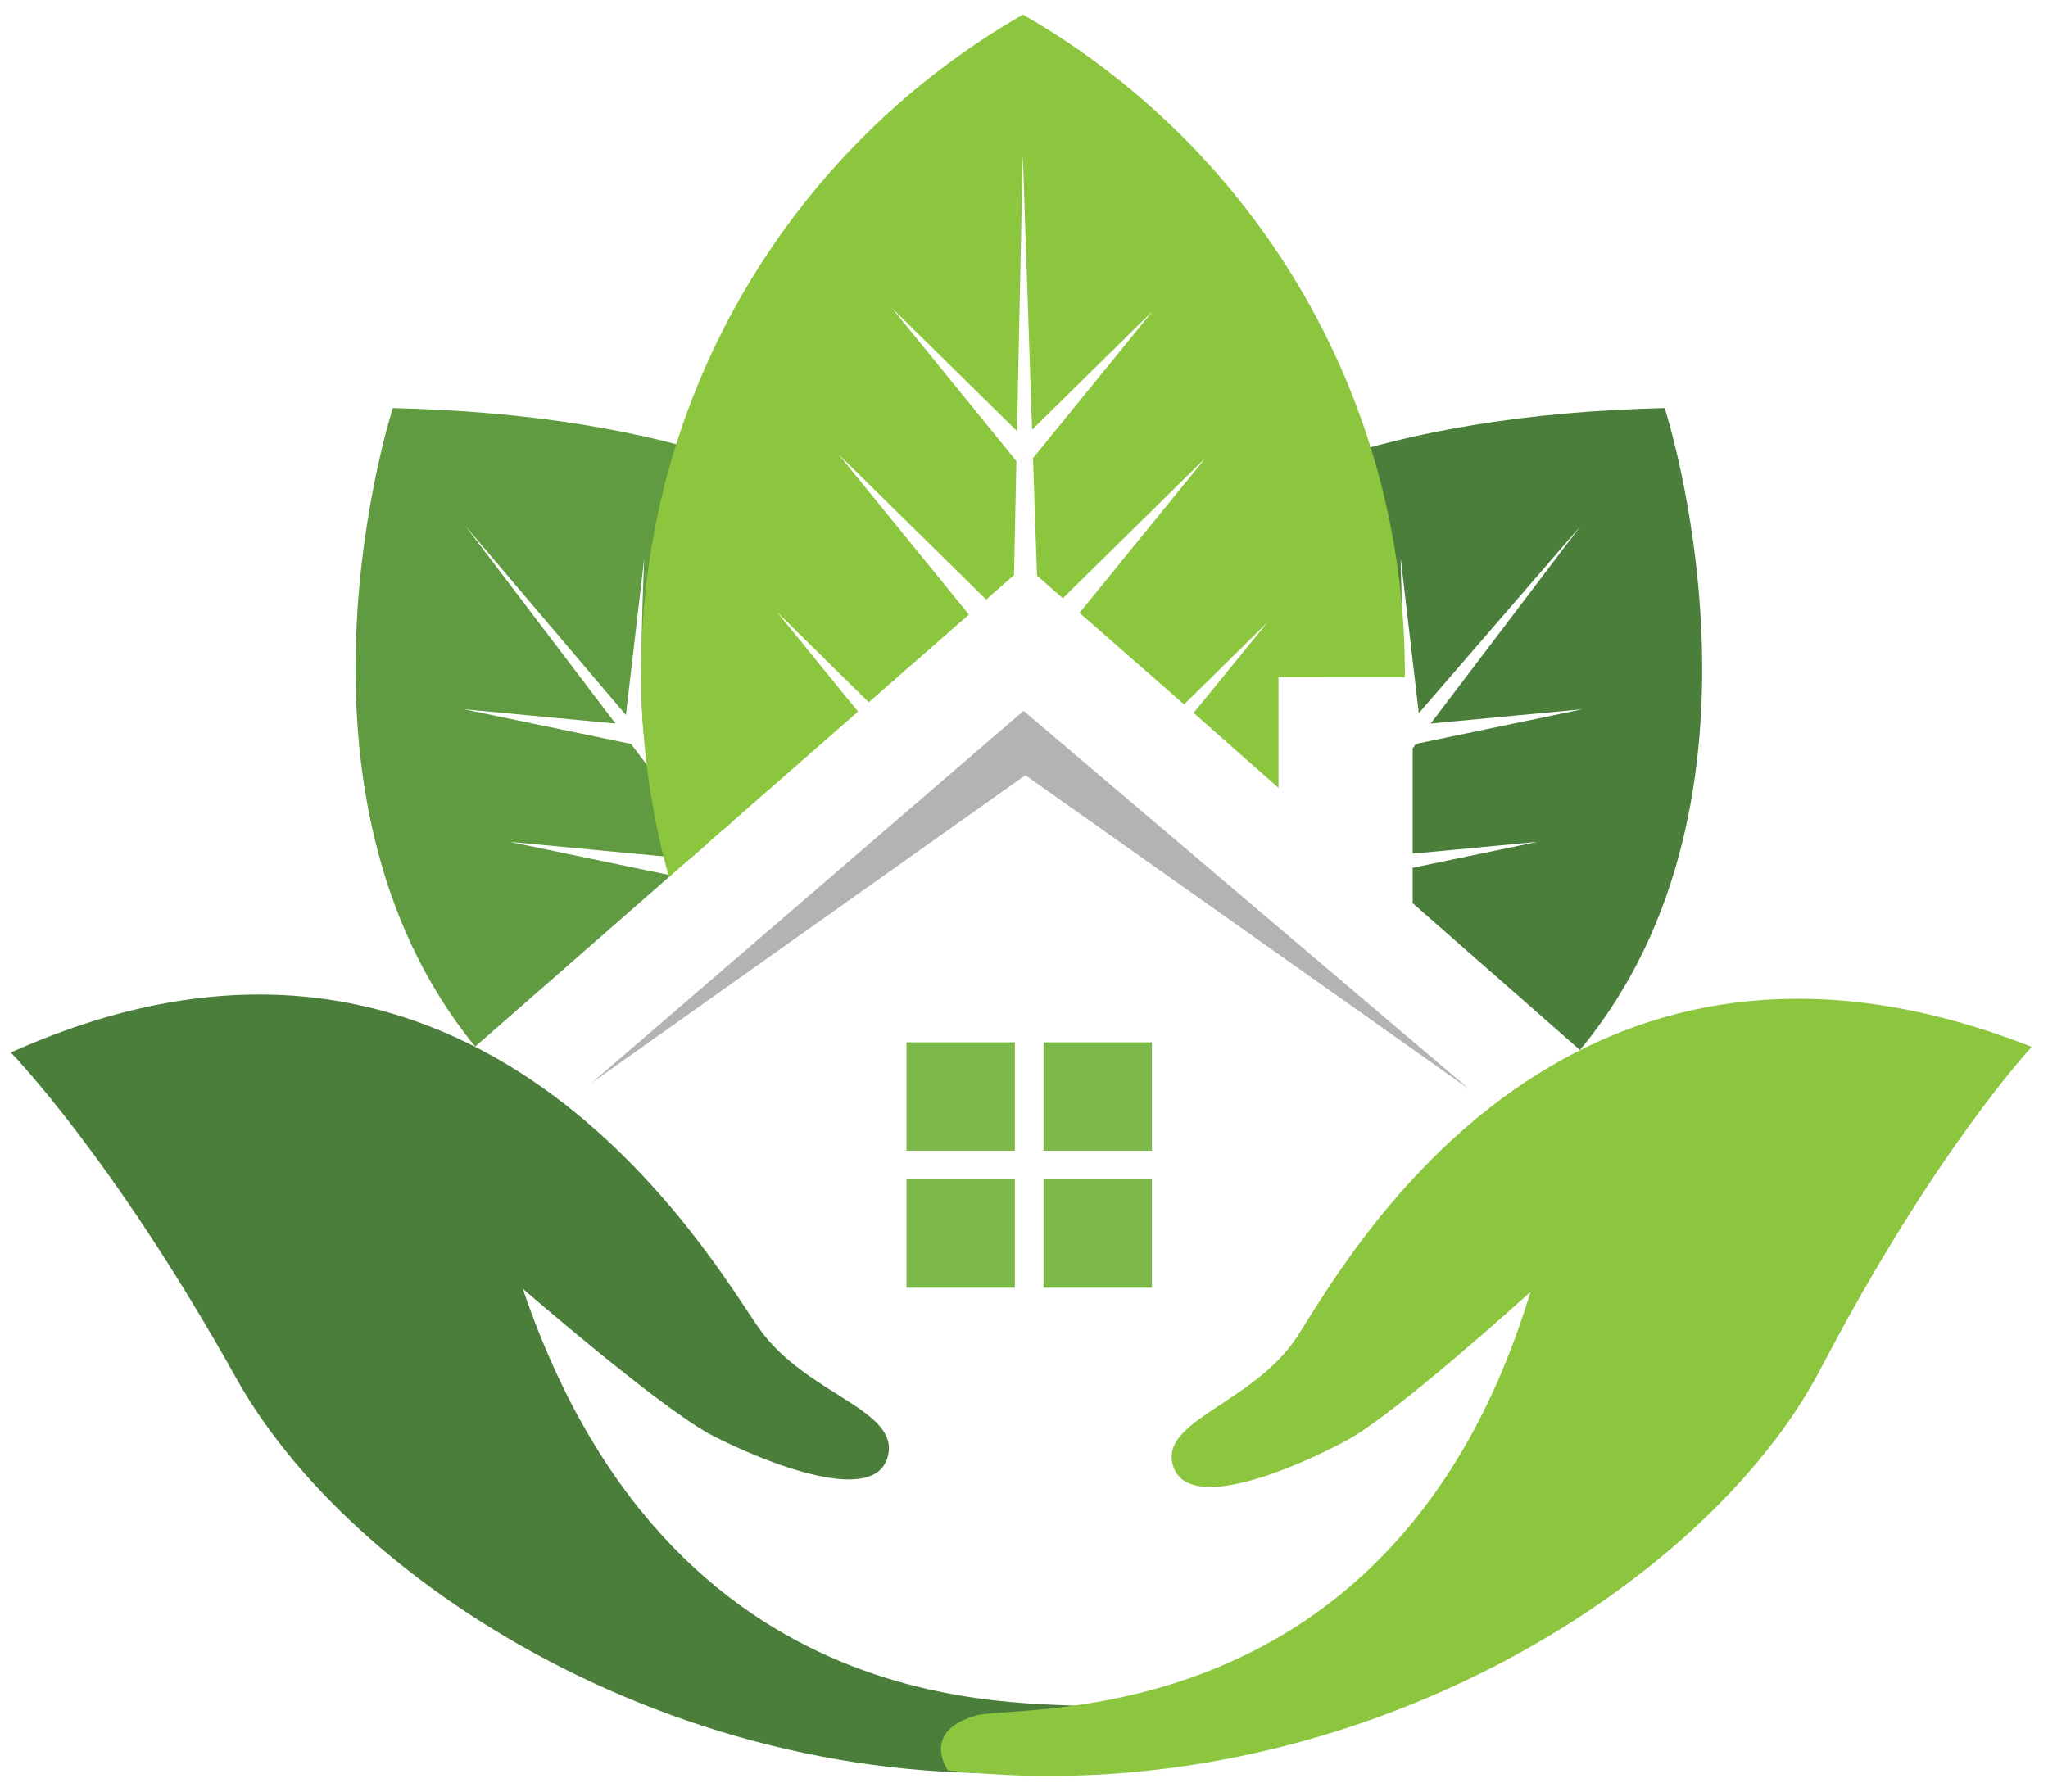
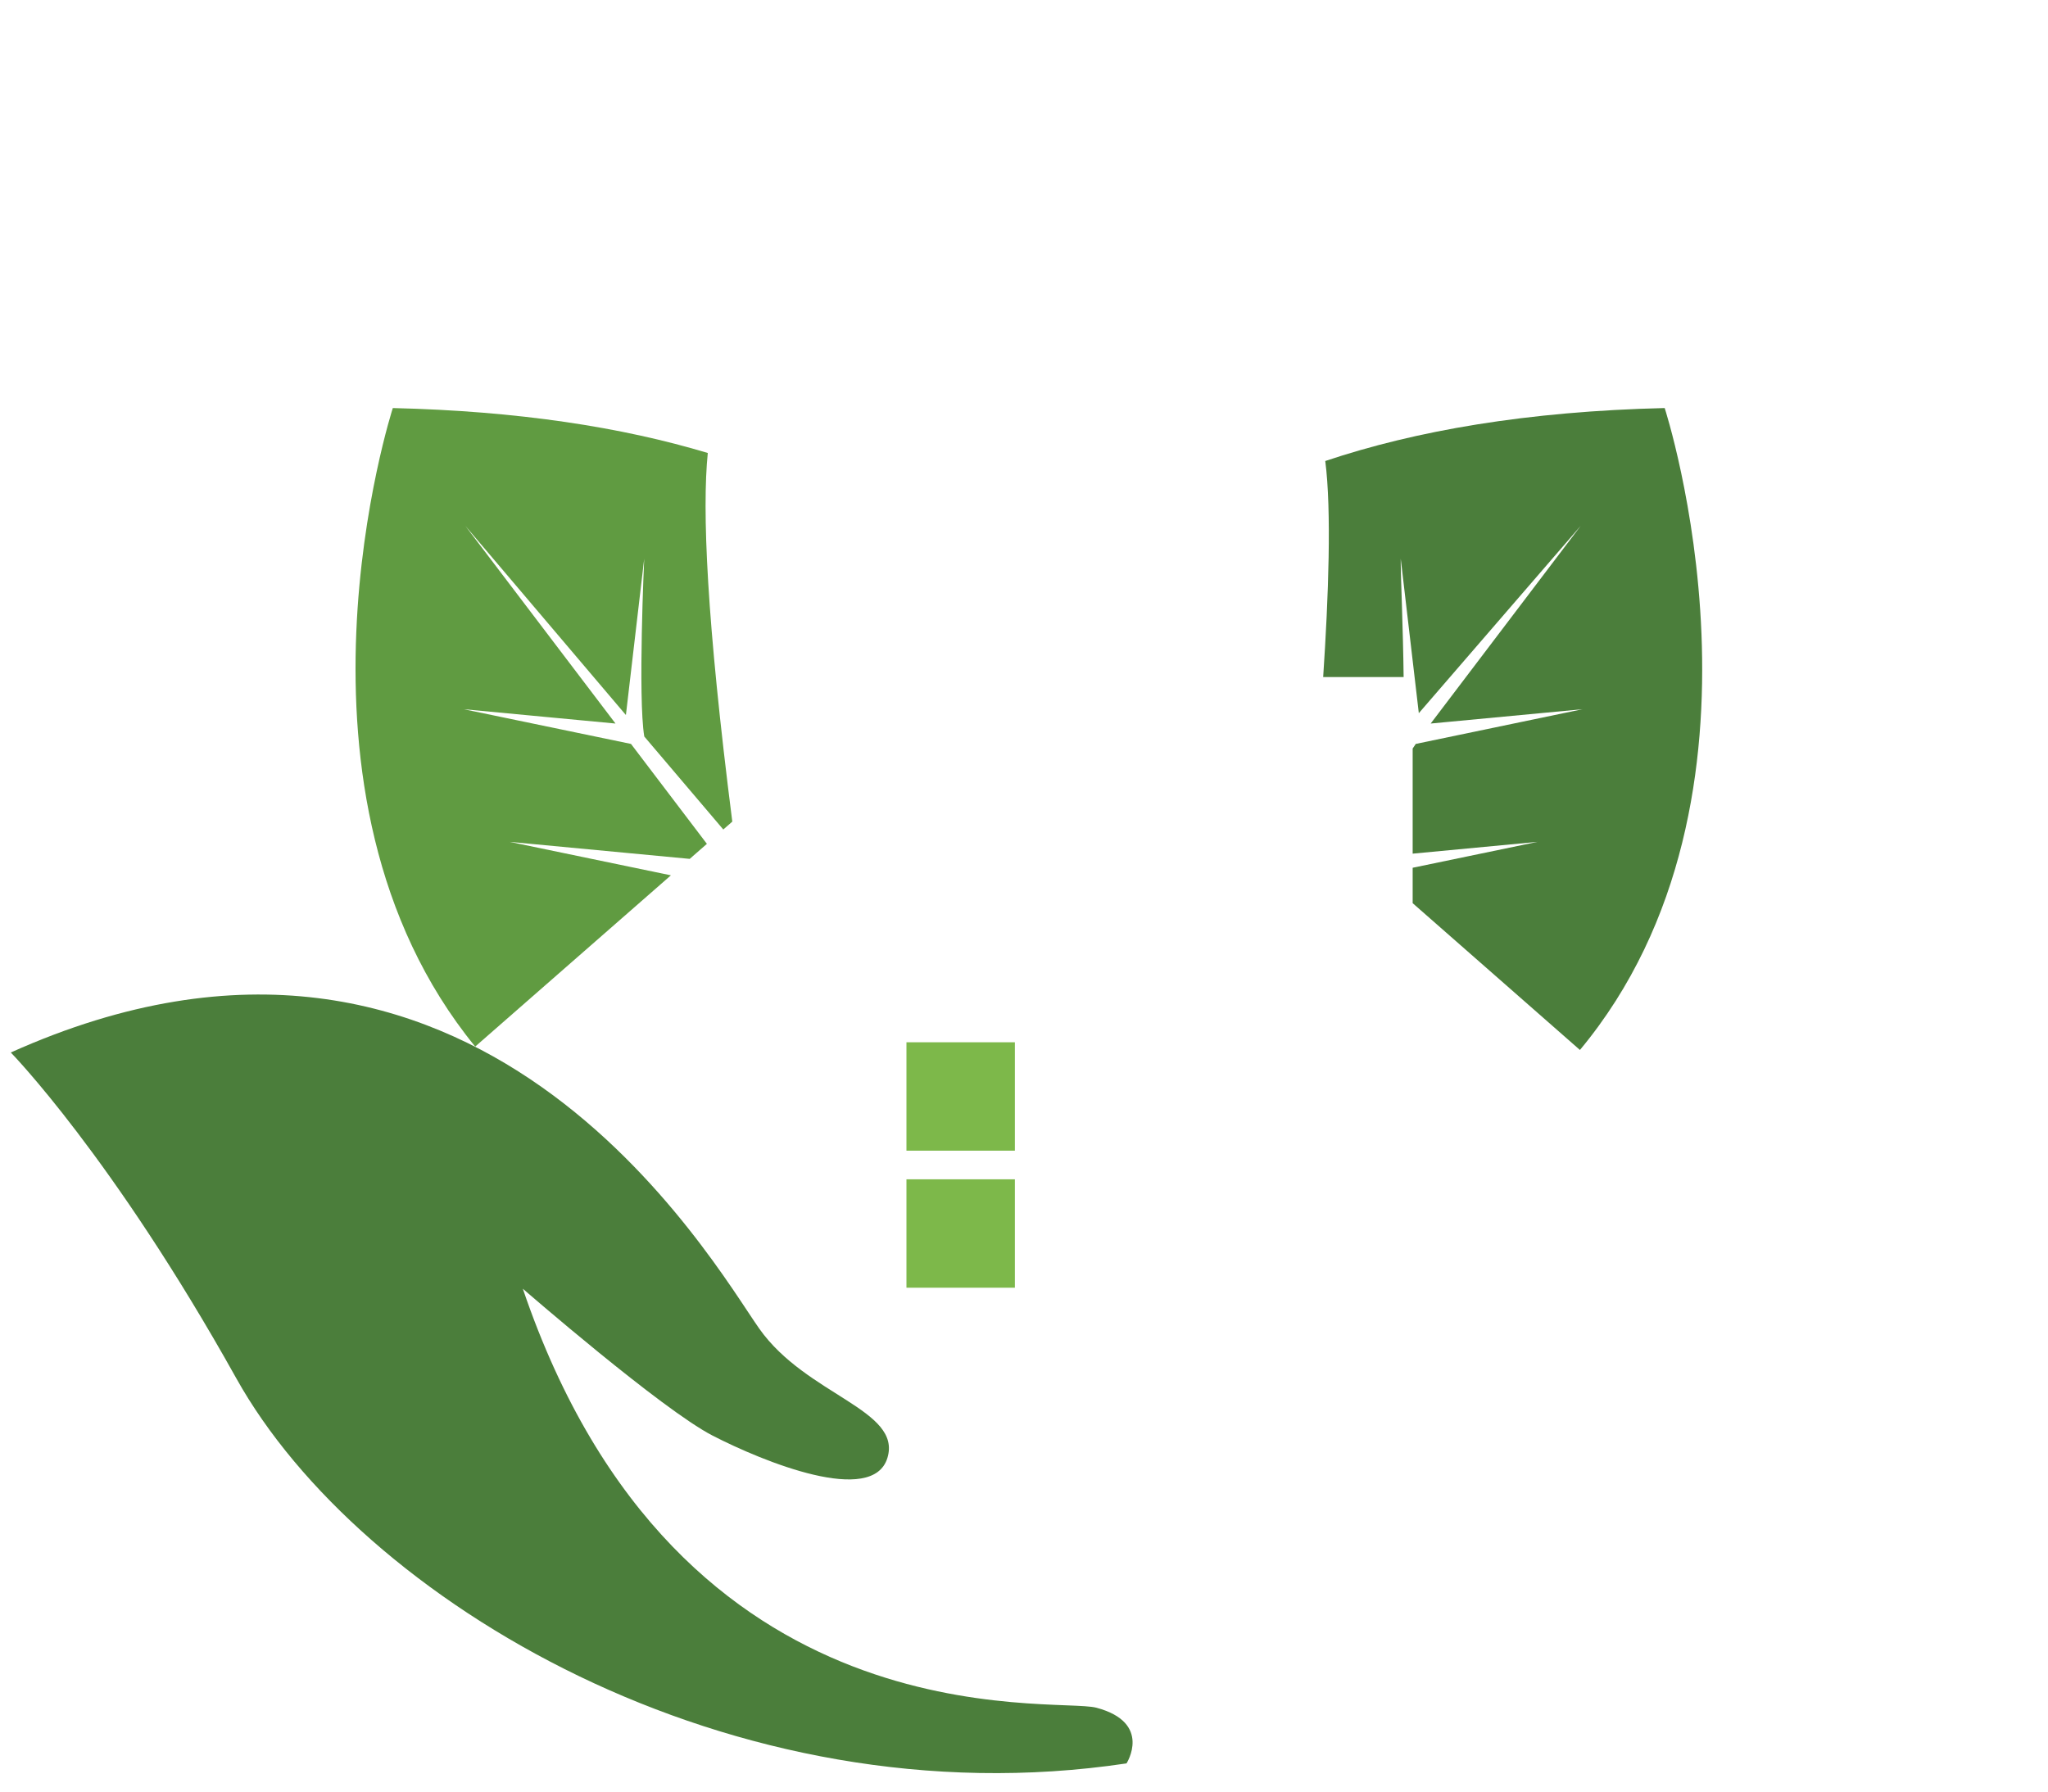
<svg xmlns="http://www.w3.org/2000/svg" version="1.1" id="Layer_1" x="0px" y="0px" width="869.5px" height="761px" viewBox="0 0 869.5 761" enable-background="new 0 0 869.5 761" xml:space="preserve">
  <g>
-     <polygon fill="#B3B3B3" points="251.19,459.86 434.559,301.873 623.791,462.53 435.335,329.194  " />
    <path fill="#609B41" d="M284.845,371.714l-68.464-14.211l76.449,7.225l7.289-6.381l-32.226-42.434l-71.031-14.745l64.459,6.09   l-63.771-83.965l68.184,80.348l7.769-66.398c0,0-2.713,59.043,0.036,75.52l33.544,39.49l3.823-3.346   c-10.965-86.073-12.833-132.483-10.406-156.542c-36.489-10.976-80.578-17.822-133.723-19.083c0,0-53.003,163.379,34.967,271.162   L284.845,371.714z" />
    <g>
      <rect x="384.842" y="442.61" fill="#7DB84A" width="46.034" height="46.033" />
-       <rect x="443.033" y="442.61" fill="#7DB84A" width="46.035" height="46.033" />
      <rect x="384.842" y="500.803" fill="#7DB84A" width="46.034" height="46.033" />
-       <rect x="443.033" y="500.803" fill="#7DB84A" width="46.035" height="46.033" />
    </g>
    <path fill="#4B7E3B" d="M4.584,446.95c0,0,43.157,44.103,95.723,138.332c52.563,94.227,209.831,188.771,377.972,163.557   c0,0,11.072-17.254-12.741-23.632c-17.93-4.802-177.365,17.054-243.568-177.942c0,0,58.925,51.225,80.568,62.375   c21.64,11.148,67.976,29.978,74.223,9.469c6.243-20.508-34.371-26.544-54.376-54.854C302.379,535.946,202.19,358.162,4.584,446.95z   " />
-     <path fill="#8CC63F" d="M862.582,444.559c0,0-41.207,44.029-89.652,136.792c-48.443,92.764-201.455,189.277-370.48,170.456   c0,0-11.802-16.302,11.705-23.248c17.705-5.23,177.89,10.63,235.62-179.926c0,0-56.649,51.426-77.786,62.907   c-21.137,11.484-66.607,31.201-73.728,11.595c-7.122-19.605,33.186-26.773,51.948-54.781   C568.973,540.346,661.388,365.295,862.582,444.559z" />
    <path fill="#4B7E3B" d="M706.761,173.281c-58.285,1.385-105.678,9.588-144.103,22.489c2.713,21.133,1.379,57.563-0.89,91.743h7.331   h11.175h15.652c-0.227-19.833-1.23-43.379-1.23-47.953v-2.318l7.677,65.61l68.732-79.56l-63.696,83.965l64.496-6.09l-70.825,14.745   l-1.32,1.954v44.646l53.007-5.01l-53.007,11.001v15.037l71.017,62.338C760.4,338.119,706.761,173.281,706.761,173.281z" />
-     <path fill="#8CC63F" d="M542.793,334.586v-47.072H569.1h11.175h16.157c0.004-0.845,0.015-1.175,0.015-1.727   c0-119.63-65.302-224.059-162.142-279.579c-96.842,55.52-162.106,159.895-162.106,279.525c0,30.054,4.109,59.133,11.813,86.73   l80.28-70.275l-34.427-42.33l38.966,38.355l42.537-37.227l-55.367-68.074l62.666,61.685l11.84-10.361l1.01-48.467l-52.857-64.987   l53.123,52.291l2.445-117.485l3.948,116.89l51.184-50.384l-50.778,62.431l1.687,49.928l10.968,9.603l60.782-59.83l-53.701,66.027   l44.397,38.864l35.438-34.885l-31.398,38.499L542.793,334.586z" />
  </g>
</svg>